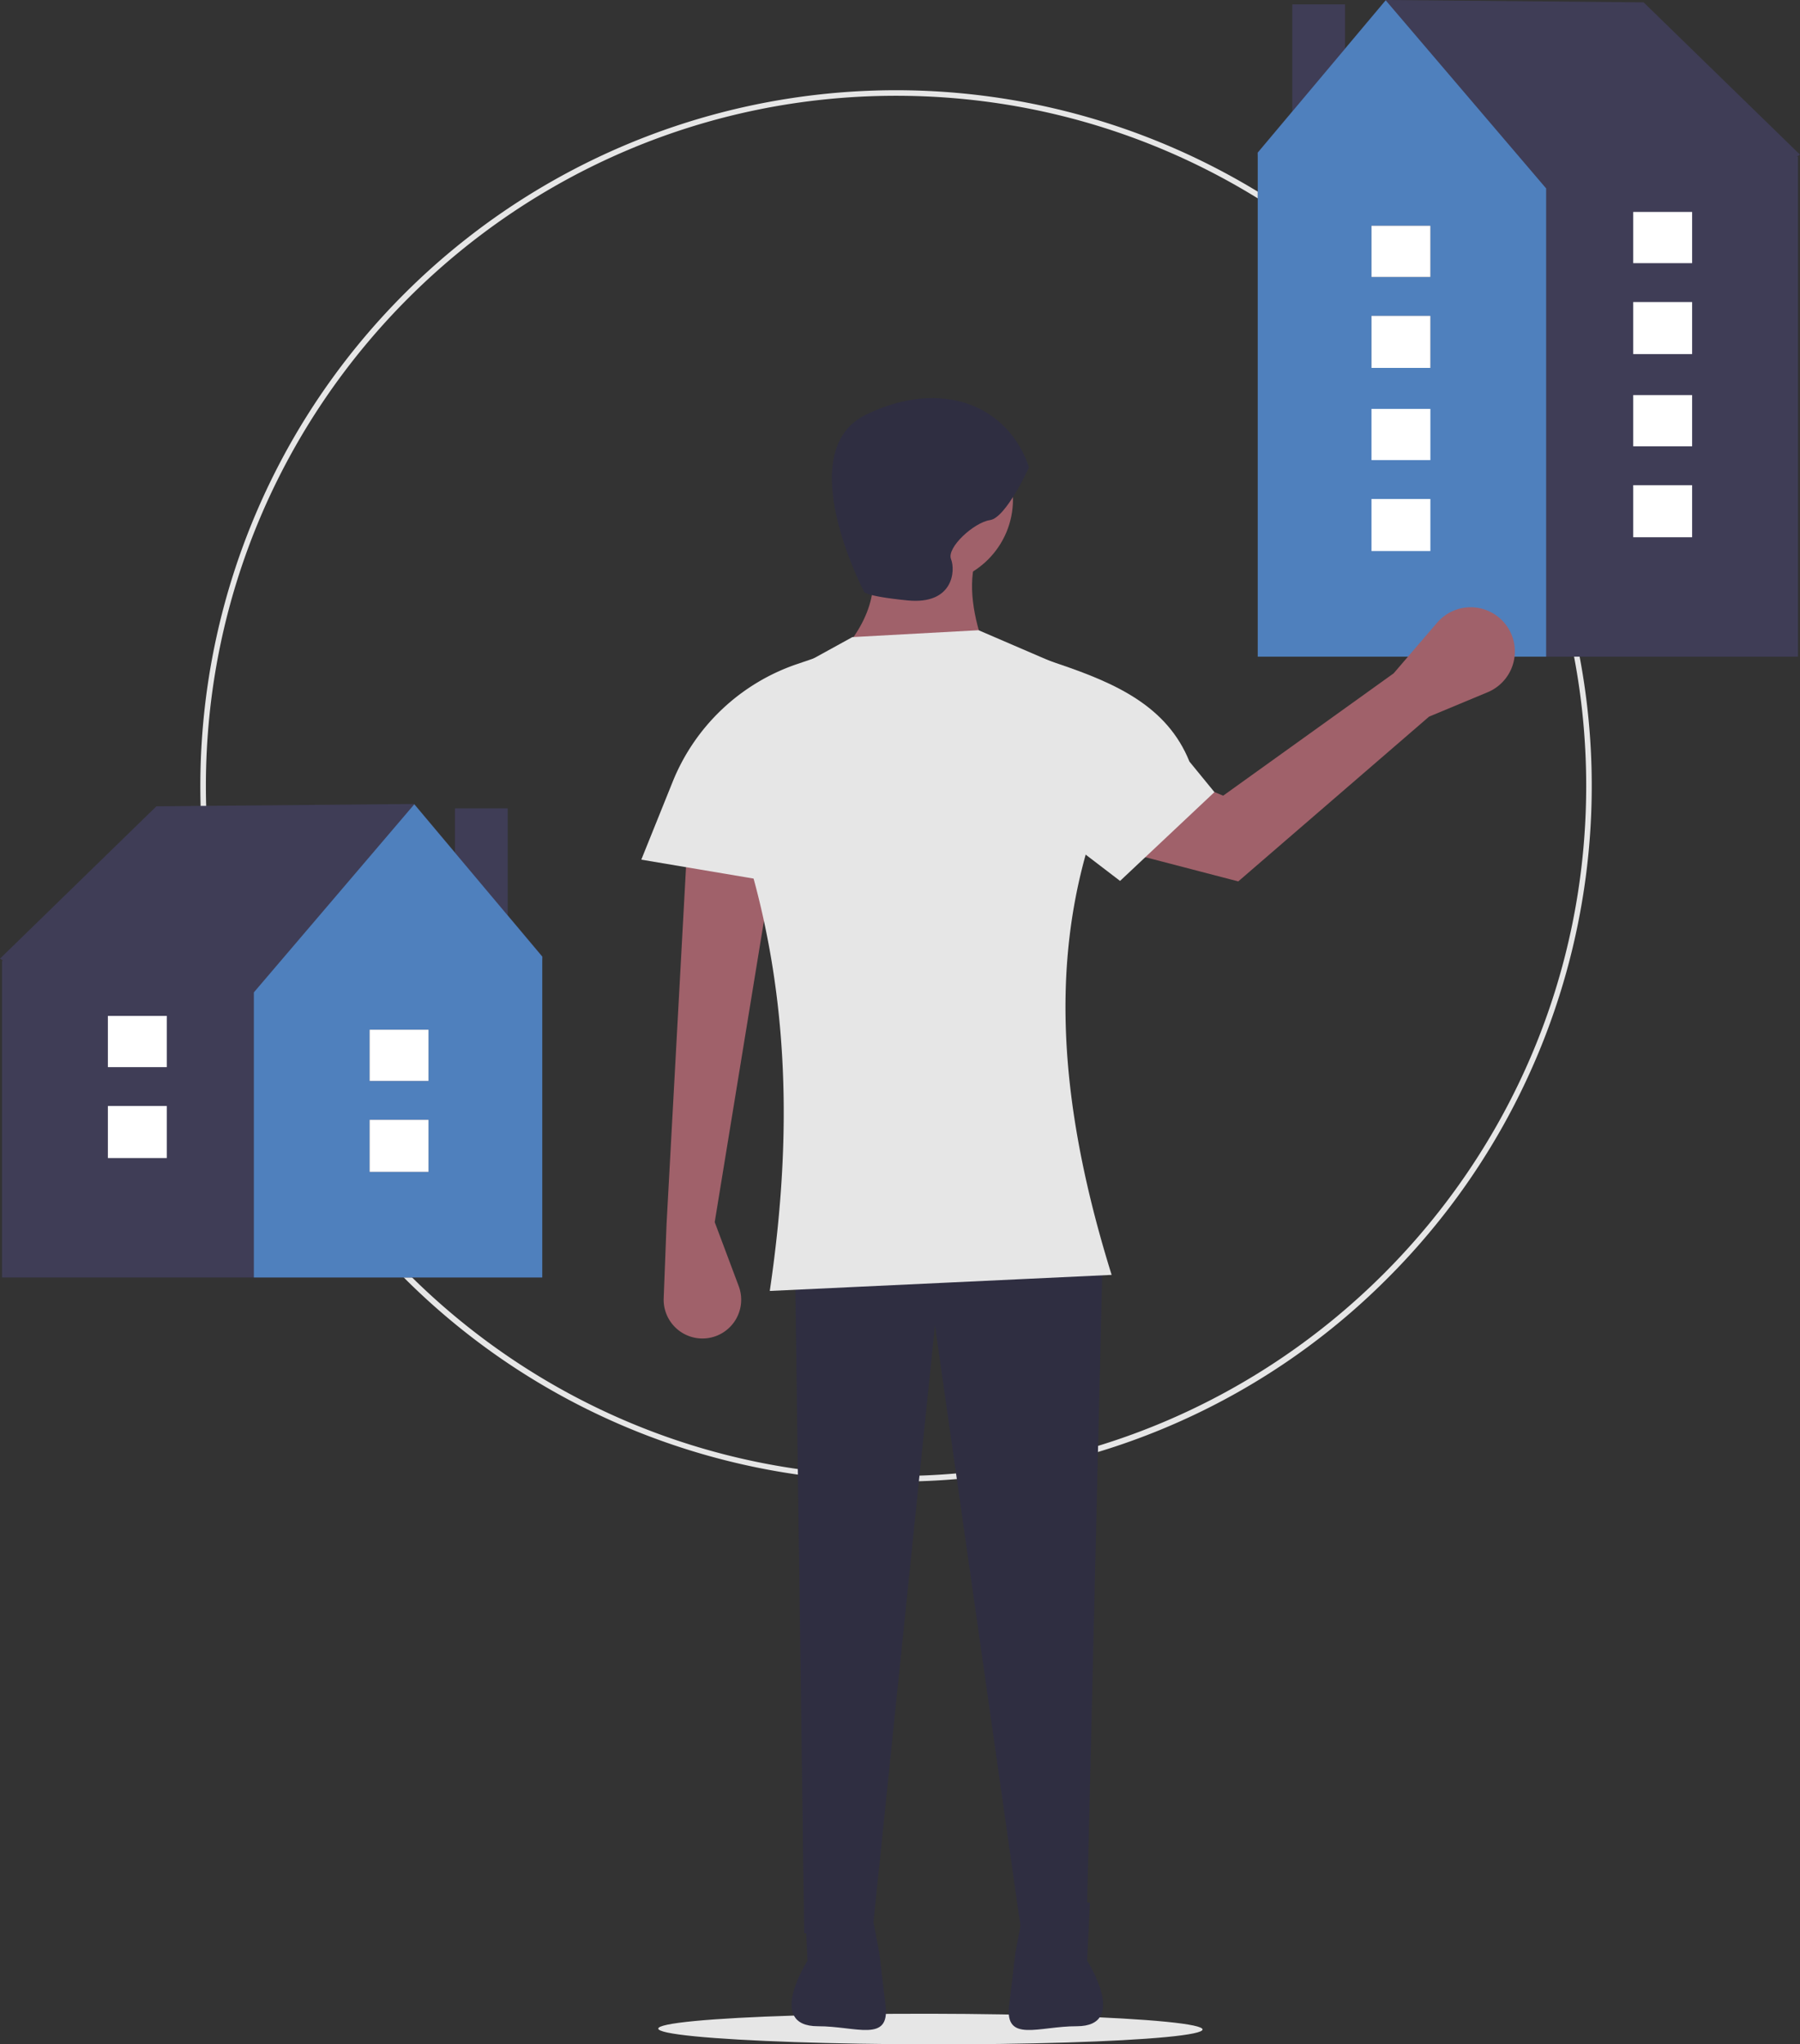
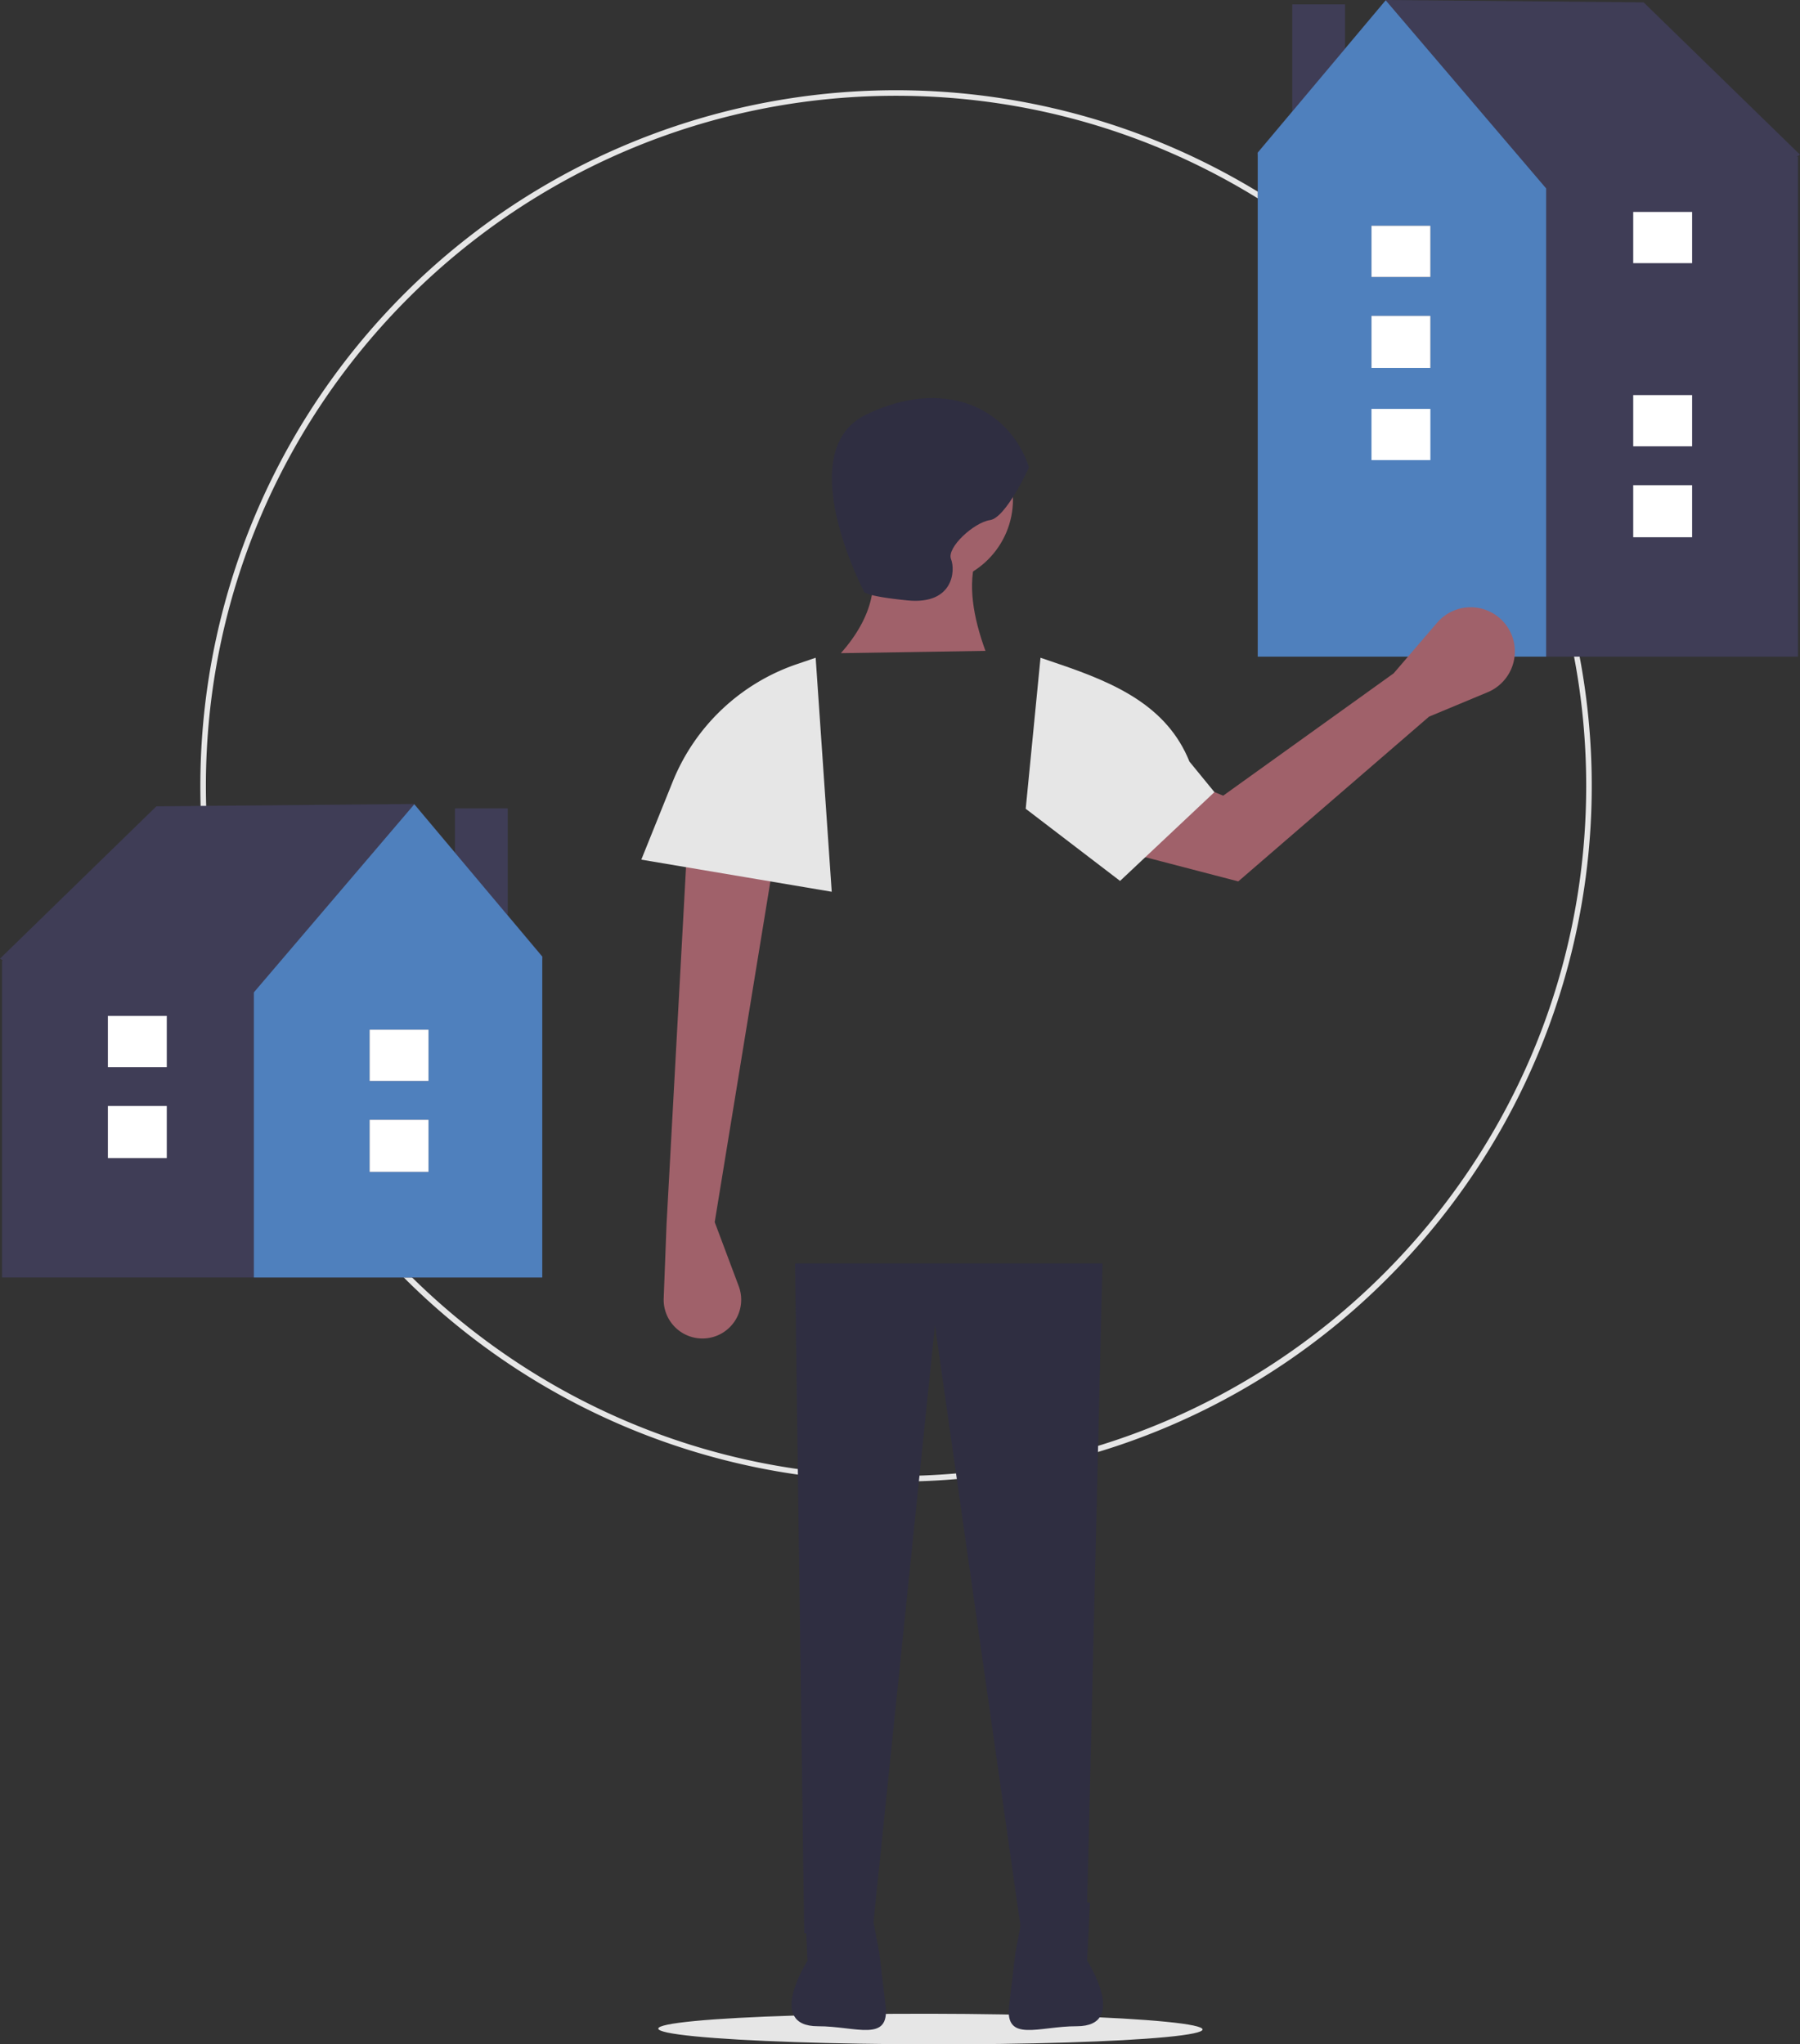
<svg xmlns="http://www.w3.org/2000/svg" data-name="Layer 1" width="648.601" height="736.677" viewBox="0 0 648.601 736.677">
  <rect x="0" y="0" width="648.601" height="736.677" fill="#333333" stroke="none" />
  <ellipse cx="610.961" cy="812.823" rx="5.513" ry="98.066" transform="translate(-478.542 1340.817) rotate(-89.908)" fill="#e6e6e6" />
  <path d="M598.576,615.545a250.685,250.685,0,1,1,177.26-73.424A249.045,249.045,0,0,1,598.576,615.545Zm0-499.369c-137.125,0-248.684,111.559-248.684,248.684S461.451,613.545,598.576,613.545c137.125,0,248.684-111.56,248.684-248.685S735.7,116.176,598.576,116.176Z" transform="translate(-275.7 -81.662)" fill="#e6e6e6" />
  <rect x="163.923" y="291.289" width="19.027" height="65.862" fill="#3f3d56" />
  <polygon points="195.515 344.761 149.239 289.708 56.349 290.557 0 345.442 1.139 346.174 0.732 346.174 0.732 460.334 195.39 460.334 195.39 346.174 195.515 344.761" fill="#3f3d56" />
  <polygon points="149.287 289.825 91.475 357.603 91.475 460.334 195.39 460.334 195.39 344.71 149.287 289.825" fill="#4f80bd" />
  <rect x="133.187" y="403.523" width="21.222" height="18.758" fill="#3f3d56" />
  <rect x="133.187" y="371.055" width="21.222" height="18.46" fill="#3f3d56" />
  <rect x="133.187" y="403.523" width="21.222" height="18.758" fill="#fff" />
  <rect x="133.187" y="371.055" width="21.222" height="18.46" fill="#fff" />
  <rect x="38.875" y="398.545" width="21.222" height="18.758" fill="#3f3d56" />
  <rect x="38.875" y="366.077" width="21.222" height="18.46" fill="#3f3d56" />
  <rect x="38.875" y="398.545" width="21.222" height="18.758" fill="#fff" />
  <rect x="38.875" y="366.077" width="21.222" height="18.46" fill="#fff" />
  <rect x="465.651" y="1.581" width="19.027" height="65.862" fill="#3f3d56" />
  <polygon points="453.211 56.466 453.211 236.624 647.869 236.624 647.869 56.466 647.462 56.466 648.601 55.734 592.252 0.849 499.362 0 453.086 55.053 453.211 56.466" fill="#3f3d56" />
  <polygon points="453.211 55.002 453.211 236.624 557.126 236.624 557.126 67.896 499.314 0.117 453.211 55.002" fill="#4f80bd" />
  <rect x="494.191" y="113.815" width="21.222" height="18.758" fill="#3f3d56" />
  <rect x="494.191" y="81.347" width="21.222" height="18.46" fill="#3f3d56" />
  <rect x="494.191" y="113.815" width="21.222" height="18.758" fill="#fff" />
  <rect x="494.191" y="81.347" width="21.222" height="18.46" fill="#fff" />
  <rect x="588.504" y="108.837" width="21.222" height="18.758" fill="#3f3d56" />
-   <rect x="588.504" y="76.37" width="21.222" height="18.46" fill="#3f3d56" />
-   <rect x="588.504" y="108.837" width="21.222" height="18.758" fill="#fff" />
  <rect x="588.504" y="76.37" width="21.222" height="18.46" fill="#fff" />
-   <rect x="494.191" y="179.812" width="21.222" height="18.758" fill="#fff" />
  <rect x="494.191" y="147.344" width="21.222" height="18.46" fill="#fff" />
  <rect x="588.504" y="174.835" width="21.222" height="18.758" fill="#fff" />
  <rect x="588.504" y="142.367" width="21.222" height="18.46" fill="#fff" />
  <circle cx="334.42" cy="179.978" r="30.588" fill="#a0616a" />
  <path d="M578.705,317.029l52.082-.827c-4.48-12.344-6.421-23.902-3.307-33.895l-39.682-4.134Q595.841,297.601,578.705,317.029Z" transform="translate(-275.7 -81.662)" fill="#a0616a" />
  <path d="M533.236,522.052l8.649,23.063a13.966,13.966,0,0,1-11.386,18.767h0a13.966,13.966,0,0,1-15.646-14.4l1.023-26.604,7.44-136.406,30.588,9.094Z" transform="translate(-275.7 -81.662)" fill="#a0616a" />
  <polygon points="289.778 696.669 314.579 694.189 336.9 477.592 368.315 698.323 391.463 697.496 397.25 455.271 286.471 455.271 289.778 696.669" fill="#2f2e41" />
-   <path d="M646.495,250.066s-8.267,18.188-14.054,19.014-15.707,9.92-14.054,14.054.827,16.534-15.707,14.881-15.707-3.307-15.707-3.307-26.455-50.429.827-63.656S639.054,227.745,646.495,250.066Z" transform="translate(-275.7 -81.662)" fill="#2f2e41" />
+   <path d="M646.495,250.066s-8.267,18.188-14.054,19.014-15.707,9.92-14.054,14.054.827,16.534-15.707,14.881-15.707-3.307-15.707-3.307-26.455-50.429.827-63.656S639.054,227.745,646.495,250.066" transform="translate(-275.7 -81.662)" fill="#2f2e41" />
  <path d="M668.427,767.325l-.994,20.867s15.145,23.621-3.735,23.621c-.189,0,.186.001,0,0-13.653-.043-25.993,6.101-24.379-7.456l2.279-19.145,3.975-20.867Z" transform="translate(-275.7 -81.662)" fill="#2f2e41" />
  <path d="M565.684,767.325l.994,20.867s-15.145,23.621,3.735,23.621c.189,0-.186.001,0,0,13.653-.043,25.993,6.101,24.379-7.456l-2.279-19.145-3.975-20.867Z" transform="translate(-275.7 -81.662)" fill="#2f2e41" />
-   <path d="M553.077,546.853l123.179-5.787c-22.973-73.72-23.143-134.041,5.787-189.586a29.74,29.74,0,0,0-17.974-27.314l-35.762-15.405L582.838,311.242,552.836,327.743A35.715,35.715,0,0,0,534.379,360.863C560.646,423.566,562.146,485.396,553.077,546.853Z" transform="translate(-275.7 -81.662)" fill="#e6e6e6" />
  <path d="M575.398,403.006l-68.617-11.574,11.305-28.067a73.963,73.963,0,0,1,44.772-42.384l6.753-2.299Z" transform="translate(-275.7 -81.662)" fill="#e6e6e6" />
  <path d="M790.634,339.906l21.122-8.801a15.919,15.919,0,0,0,7.345-23.183l0,0a15.919,15.919,0,0,0-25.546-1.881l-15.673,18.257-61.435,44.085-41.763-17.336-4.975,34.639,52.176,13.589Z" transform="translate(-275.7 -81.662)" fill="#a0616a" />
  <path d="M679.3,399.103l34-32-9-11c-8.044-19.971-26.538-28.184-46.919-35.122l-6.753-2.299-5.328,54.421Z" transform="translate(-275.7 -81.662)" fill="#e6e6e6" />
</svg>